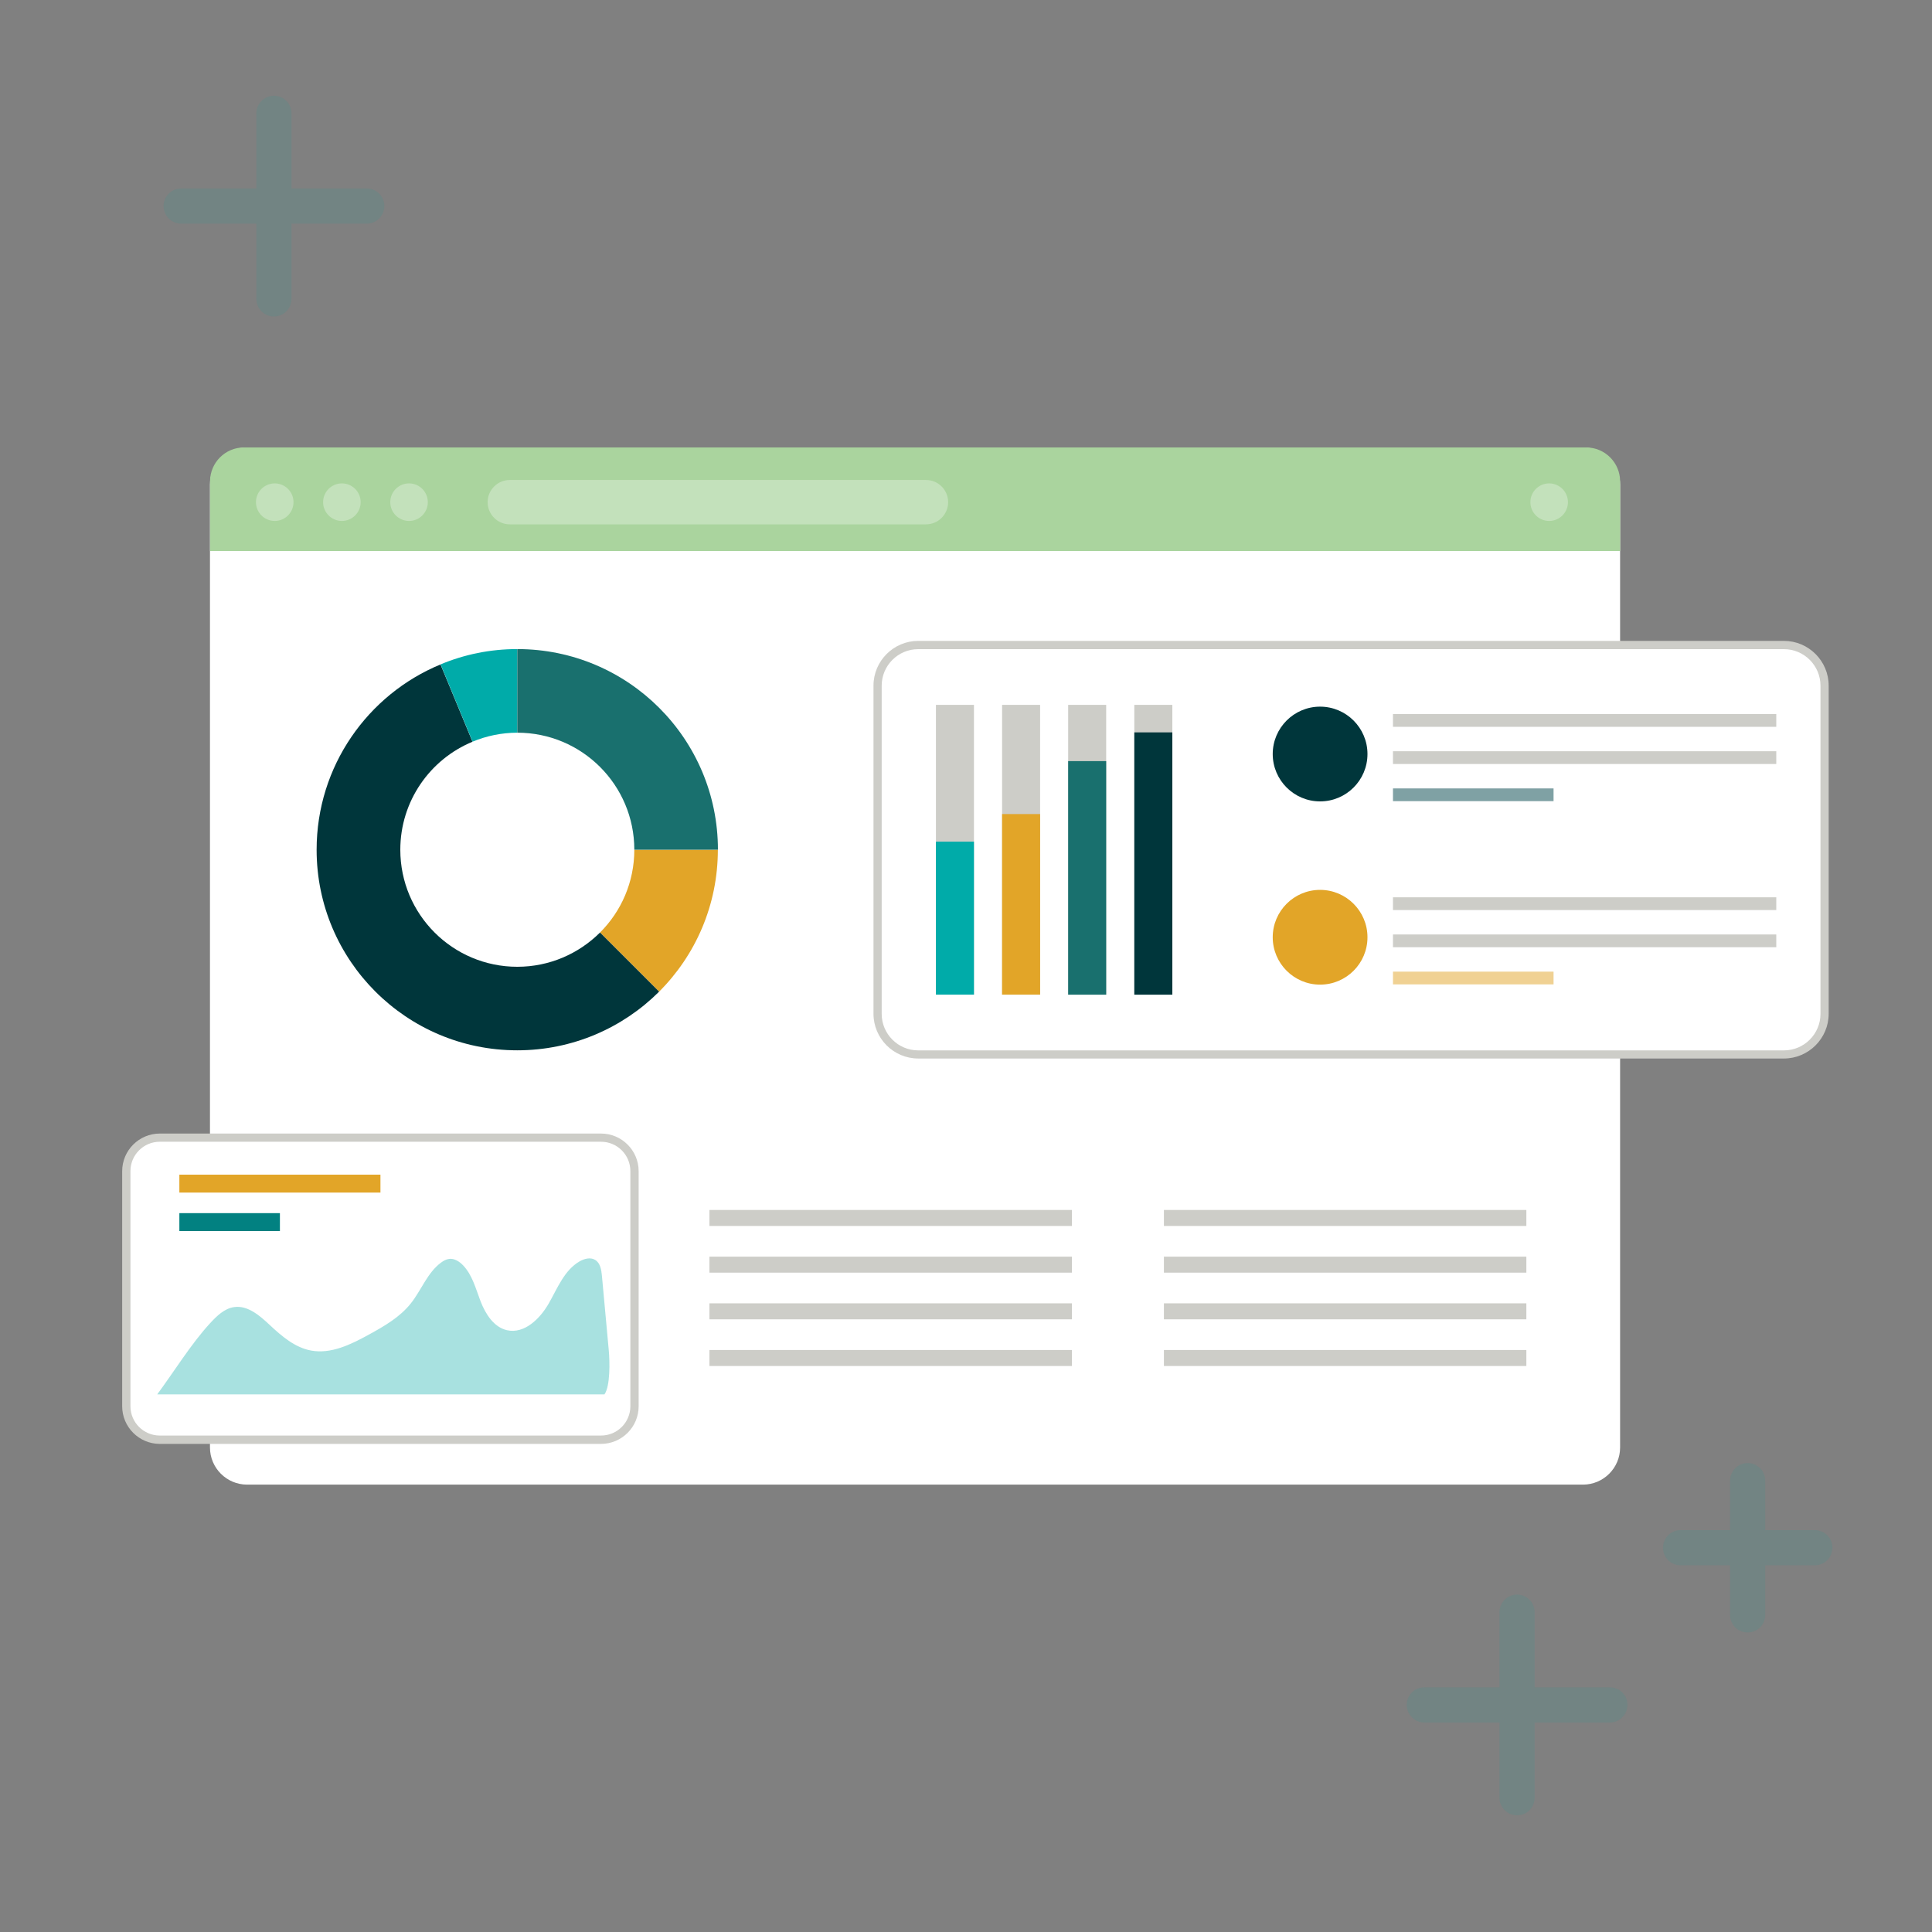
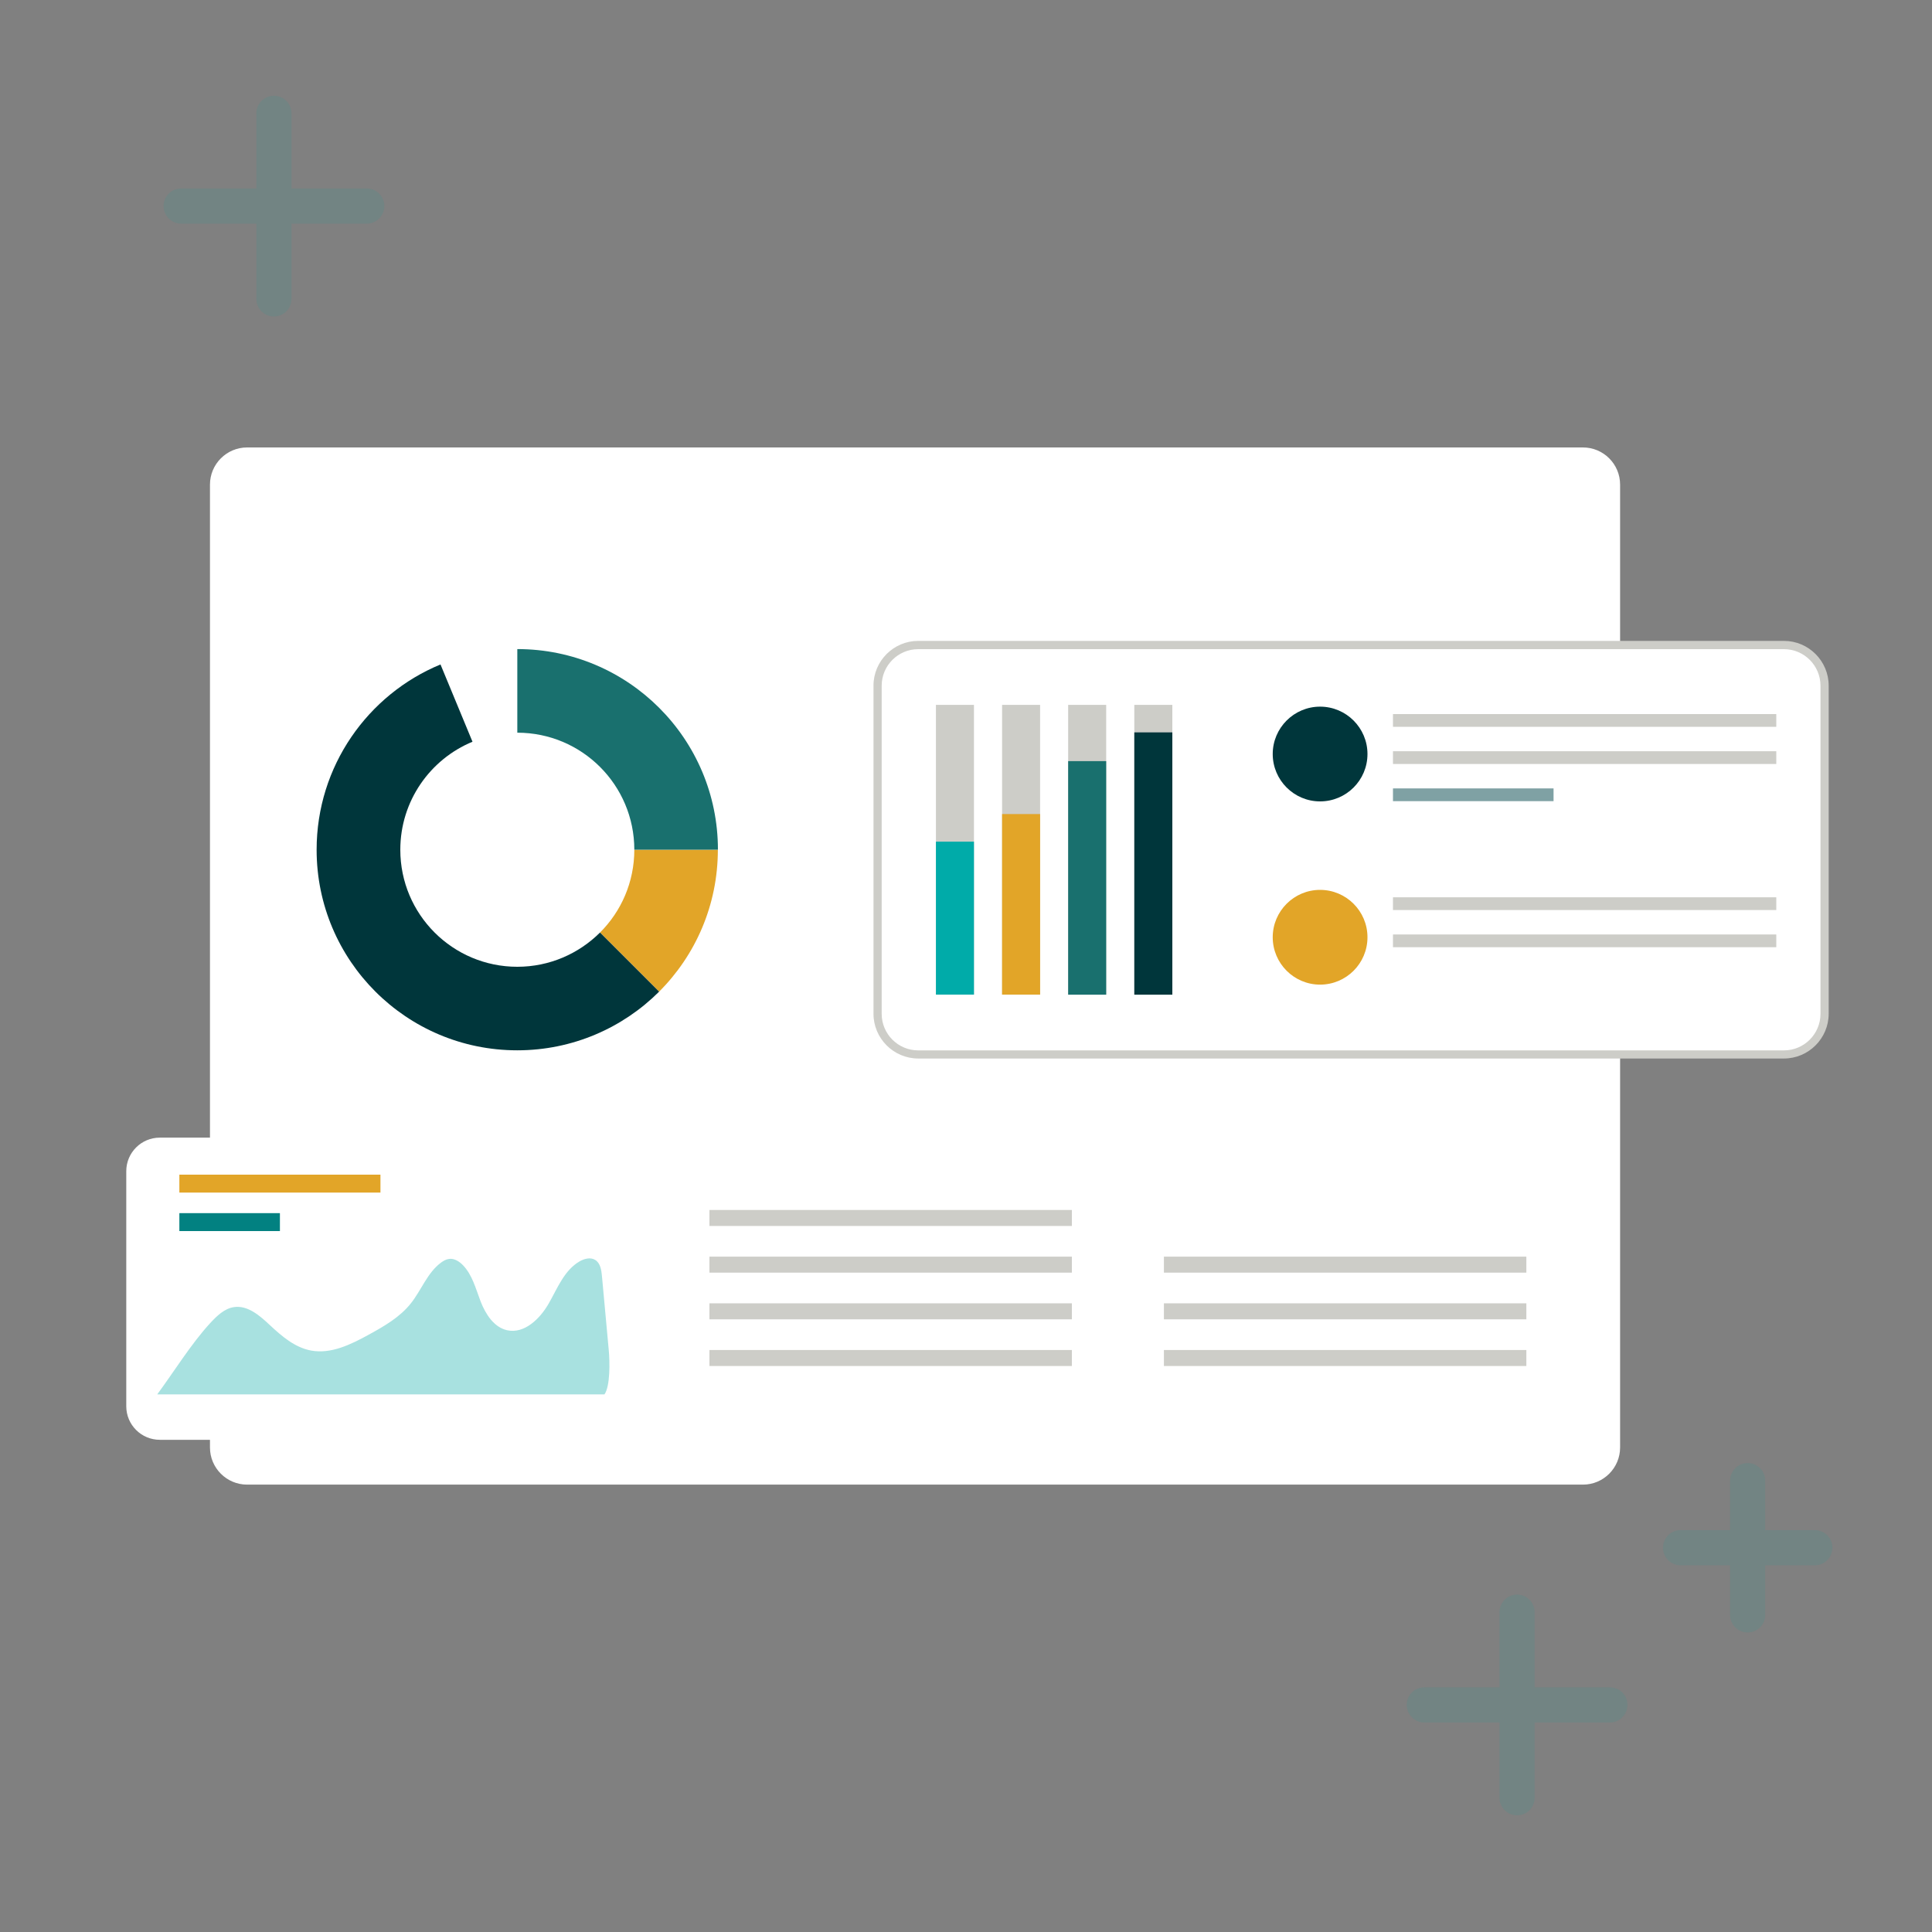
<svg xmlns="http://www.w3.org/2000/svg" width="187" height="187" viewBox="0 0 187 187" fill="none">
  <rect x="0" y="0" width="187" height="187" fill="#808080" stroke="none" />
  <g clip-path="url(#clip0_253_257)">
    <path opacity="0.15" d="M155.816 163.318H148.538V156.048C148.538 155.105 147.775 154.342 146.84 154.342C145.905 154.342 145.134 155.105 145.134 156.048V163.318H137.856C136.914 163.318 136.158 164.081 136.158 165.016C136.158 165.951 136.921 166.722 137.856 166.722H145.134V174C145.134 174.942 145.89 175.705 146.84 175.705C147.79 175.705 148.538 174.942 148.538 174V166.722H155.816C156.758 166.722 157.521 165.966 157.521 165.016C157.521 164.066 156.758 163.318 155.816 163.318Z" fill="#249E98" />
    <path opacity="0.15" d="M35.493 18.244H28.215V10.973C28.215 10.031 27.452 9.268 26.517 9.268C25.582 9.268 24.811 10.031 24.811 10.973V18.244H17.533C16.591 18.244 15.835 19.007 15.835 19.942C15.835 20.877 16.598 21.647 17.533 21.647H24.811V28.925C24.811 29.868 25.567 30.631 26.517 30.631C27.466 30.631 28.215 29.868 28.215 28.925V21.647H35.493C36.435 21.647 37.198 20.892 37.198 19.942C37.198 18.992 36.435 18.244 35.493 18.244Z" fill="#249E98" />
    <path opacity="0.15" d="M175.653 148.104H170.858V143.317C170.858 142.374 170.095 141.611 169.16 141.611C168.225 141.611 167.455 142.374 167.455 143.317V148.104H162.66C161.718 148.104 160.962 148.867 160.962 149.802C160.962 150.737 161.725 151.507 162.66 151.507H167.455V156.302C167.455 157.245 168.21 158.007 169.16 158.007C170.11 158.007 170.858 157.245 170.858 156.302V151.507H175.653C176.595 151.507 177.358 150.752 177.358 149.802C177.358 148.852 176.595 148.104 175.653 148.104Z" fill="#249E98" />
    <path d="M153.213 43.309H23.921C21.934 43.309 20.323 44.92 20.323 46.907V140.1C20.323 142.087 21.934 143.698 23.921 143.698H153.213C155.2 143.698 156.811 142.087 156.811 140.1V46.907C156.811 44.92 155.2 43.309 153.213 43.309Z" fill="white" />
-     <path d="M156.811 46.593C156.811 44.775 155.337 43.309 153.527 43.309H23.614C21.797 43.309 20.331 44.783 20.331 46.593V53.332H156.818V46.593H156.811Z" fill="#AAD49E" />
    <path opacity="0.3" d="M28.409 48.605C28.409 49.607 27.594 50.423 26.591 50.423C25.589 50.423 24.774 49.607 24.774 48.605C24.774 47.603 25.589 46.787 26.591 46.787C27.594 46.787 28.409 47.603 28.409 48.605Z" fill="white" />
    <path opacity="0.3" d="M34.909 48.605C34.909 49.607 34.094 50.423 33.092 50.423C32.089 50.423 31.274 49.607 31.274 48.605C31.274 47.603 32.089 46.787 33.092 46.787C34.094 46.787 34.909 47.603 34.909 48.605Z" fill="white" />
    <path opacity="0.3" d="M41.409 48.605C41.409 49.607 40.594 50.423 39.592 50.423C38.589 50.423 37.774 49.607 37.774 48.605C37.774 47.603 38.589 46.787 39.592 46.787C40.594 46.787 41.409 47.603 41.409 48.605Z" fill="white" />
    <path opacity="0.3" d="M151.762 48.605C151.762 49.607 150.946 50.423 149.944 50.423C148.942 50.423 148.126 49.607 148.126 48.605C148.126 47.603 148.942 46.787 149.944 46.787C150.946 46.787 151.762 47.603 151.762 48.605Z" fill="white" />
    <path opacity="0.3" d="M89.625 50.752H49.346C48.156 50.752 47.199 49.787 47.199 48.605C47.199 47.416 48.164 46.458 49.346 46.458H89.625C90.815 46.458 91.772 47.423 91.772 48.605C91.772 49.794 90.807 50.752 89.625 50.752Z" fill="white" />
    <path d="M58.172 110.113H15.469C13.676 110.113 12.222 111.567 12.222 113.359V136.114C12.222 137.906 13.676 139.36 15.469 139.36H58.172C59.965 139.36 61.418 137.906 61.418 136.114V113.359C61.418 111.567 59.965 110.113 58.172 110.113Z" fill="white" />
-     <path d="M58.172 110.51C59.743 110.51 61.014 111.781 61.014 113.352V136.106C61.014 137.677 59.743 138.948 58.172 138.948H15.469C13.898 138.948 12.626 137.677 12.626 136.106V113.352C12.626 111.781 13.898 110.51 15.469 110.51H58.172ZM58.172 109.717H15.469C13.464 109.717 11.826 111.347 11.826 113.359V136.114C11.826 138.118 13.457 139.756 15.469 139.756H58.172C60.177 139.756 61.815 138.126 61.815 136.114V113.359C61.815 111.355 60.184 109.717 58.172 109.717Z" fill="#CDCDC8" />
    <path d="M17.361 113.696H36.824V115.431H17.361V113.696Z" fill="#E2A528" />
    <path d="M17.361 117.421H27.093V119.156H17.361V117.421Z" fill="#028181" />
    <path opacity="0.35" d="M15.214 134.969C16.808 132.815 18.52 130.04 20.338 128.073C20.981 127.377 21.707 126.659 22.642 126.517C23.958 126.315 25.125 127.325 26.098 128.237C27.265 129.329 28.536 130.429 30.107 130.72C32.037 131.079 33.952 130.137 35.672 129.195C37.176 128.372 38.702 127.497 39.764 126.158C40.788 124.871 41.364 123.188 42.688 122.208C42.92 122.036 43.182 121.887 43.474 121.849C43.975 121.789 44.446 122.089 44.798 122.448C45.718 123.39 46.047 124.736 46.518 125.963C46.997 127.19 47.797 128.462 49.076 128.753C50.744 129.127 52.255 127.661 53.108 126.173C53.961 124.684 54.619 122.941 56.1 122.089C56.556 121.827 57.155 121.67 57.603 121.946C58.105 122.246 58.209 122.919 58.262 123.495C58.486 125.911 58.703 128.319 58.927 130.735C59.017 131.738 59.084 134.139 58.508 134.962H15.214V134.969Z" fill="#07A9A7" />
    <path d="M172.668 62.428H88.87C86.697 62.428 84.935 64.19 84.935 66.363V98.123C84.935 100.296 86.697 102.057 88.87 102.057H172.668C174.841 102.057 176.603 100.296 176.603 98.123V66.363C176.603 64.19 174.841 62.428 172.668 62.428Z" fill="white" />
    <path d="M172.668 62.832C174.621 62.832 176.206 64.418 176.206 66.37V98.13C176.206 100.082 174.621 101.668 172.668 101.668H88.877C86.925 101.668 85.339 100.082 85.339 98.13V66.37C85.339 64.418 86.925 62.832 88.877 62.832H172.668ZM172.668 62.032H88.877C86.491 62.032 84.546 63.976 84.546 66.362V98.123C84.546 100.509 86.491 102.454 88.877 102.454H172.668C175.054 102.454 176.999 100.509 176.999 98.123V66.362C176.999 63.976 175.054 62.032 172.668 62.032Z" fill="#CDCDC8" />
    <path d="M90.59 68.225H94.27V96.275H90.59V68.225Z" fill="#CDCDC8" />
    <path d="M90.59 81.465H94.27V96.268H90.59V81.465Z" fill="#00ABA9" />
    <path d="M96.993 68.225H100.673V96.275H96.993V68.225Z" fill="#CDCDC8" />
    <path d="M96.993 78.794H100.673V96.268H96.993V78.794Z" fill="#E2A528" />
    <path d="M103.389 68.225H107.069V96.275H103.389V68.225Z" fill="#CDCDC8" />
    <path d="M103.389 73.671H107.069V96.275H103.389V73.671Z" fill="#19706E" />
    <path d="M109.791 68.225H113.472V96.275H109.791V68.225Z" fill="#CDCDC8" />
    <path d="M109.791 70.888H113.472V96.275H109.791V70.888Z" fill="#00363B" />
    <path d="M132.359 72.982C132.359 75.518 130.302 77.568 127.773 77.568C125.245 77.568 123.188 75.511 123.188 72.982C123.188 70.454 125.245 68.397 127.773 68.397C130.302 68.397 132.359 70.454 132.359 72.982Z" fill="#00363B" />
    <path d="M134.827 69.115H171.928V70.349H134.827V69.115Z" fill="#CDCDC8" />
    <path d="M134.827 72.713H171.928V73.947H134.827V72.713Z" fill="#CDCDC8" />
    <path opacity="0.5" d="M134.827 76.311H150.37V77.545H134.827V76.311Z" fill="#00454B" />
    <path d="M132.359 90.717C132.359 93.253 130.302 95.303 127.773 95.303C125.245 95.303 123.188 93.246 123.188 90.717C123.188 88.189 125.245 86.132 127.773 86.132C130.302 86.132 132.359 88.189 132.359 90.717Z" fill="#E2A528" />
    <path d="M134.827 86.85H171.928V88.085H134.827V86.85Z" fill="#CDCDC8" />
    <path d="M134.827 90.448H171.928V91.682H134.827V90.448Z" fill="#CDCDC8" />
-     <path opacity="0.5" d="M134.827 94.046H150.37V95.28H134.827V94.046Z" fill="#E2A528" />
    <path d="M61.396 82.25C61.396 85.377 60.132 88.212 58.075 90.261L63.797 95.983C67.312 92.468 69.482 87.613 69.482 82.25H61.388H61.396Z" fill="#E2A528" />
    <path d="M58.075 90.261C56.025 92.303 53.198 93.575 50.071 93.575C43.818 93.575 38.746 88.503 38.746 82.25C38.746 77.53 41.634 73.491 45.733 71.793L42.636 64.313C35.597 67.223 30.646 74.164 30.646 82.25C30.646 92.976 39.345 101.661 50.064 101.661C55.419 101.661 60.281 99.492 63.797 95.983L58.075 90.261Z" fill="#00363B" />
-     <path d="M50.071 70.918V62.825C47.438 62.825 44.932 63.348 42.643 64.306L45.74 71.786C47.079 71.232 48.538 70.918 50.079 70.918H50.071Z" fill="#00ABA9" />
    <path d="M50.071 70.918C56.332 70.918 61.396 75.989 61.396 82.243H69.489C69.489 71.516 60.797 62.825 50.071 62.825V70.918Z" fill="#19706E" />
    <path d="M68.666 117.114H103.748V118.663H68.666V117.114Z" fill="#CDCDC8" />
    <path d="M68.666 121.632H103.748V123.181H68.666V121.632Z" fill="#CDCDC8" />
    <path d="M68.666 126.15H103.748V127.699H68.666V126.15Z" fill="#CDCDC8" />
    <path d="M68.666 130.668H103.748V132.217H68.666V130.668Z" fill="#CDCDC8" />
-     <path d="M112.656 117.114H147.737V118.663H112.656V117.114Z" fill="#CDCDC8" />
    <path d="M112.656 121.632H147.737V123.181H112.656V121.632Z" fill="#CDCDC8" />
    <path d="M112.656 126.15H147.737V127.699H112.656V126.15Z" fill="#CDCDC8" />
    <path d="M112.656 130.668H147.737V132.217H112.656V130.668Z" fill="#CDCDC8" />
  </g>
  <defs>
    <clipPath id="clip0_253_257">
      <rect width="187" height="187" fill="white" />
    </clipPath>
  </defs>
</svg>